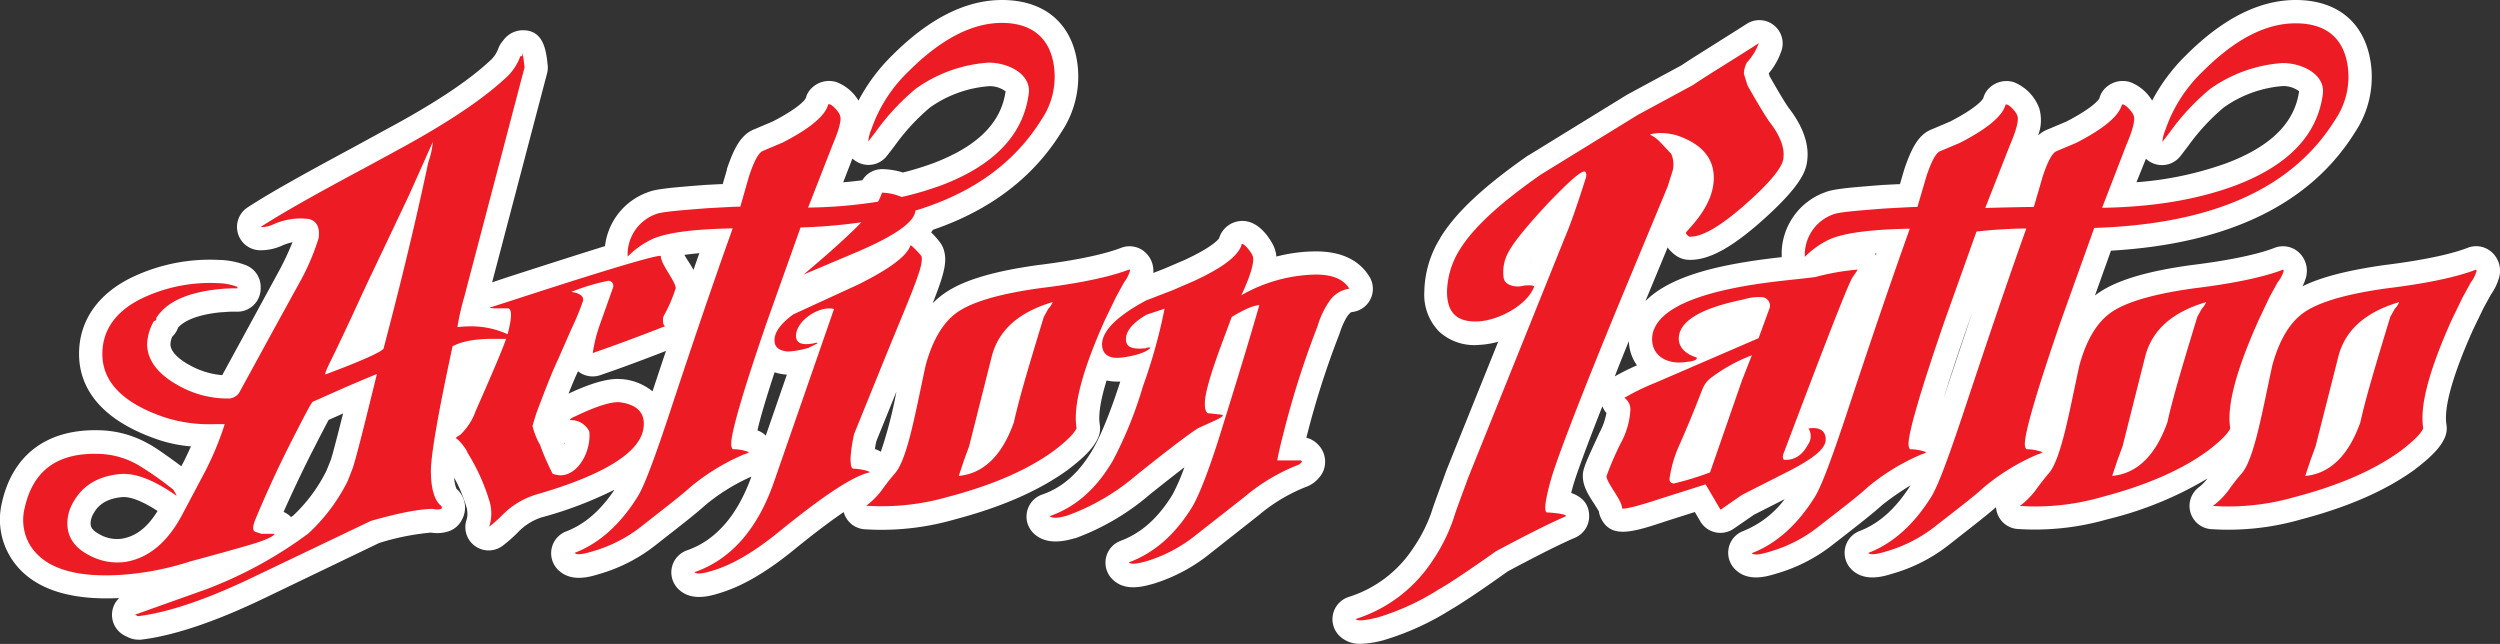
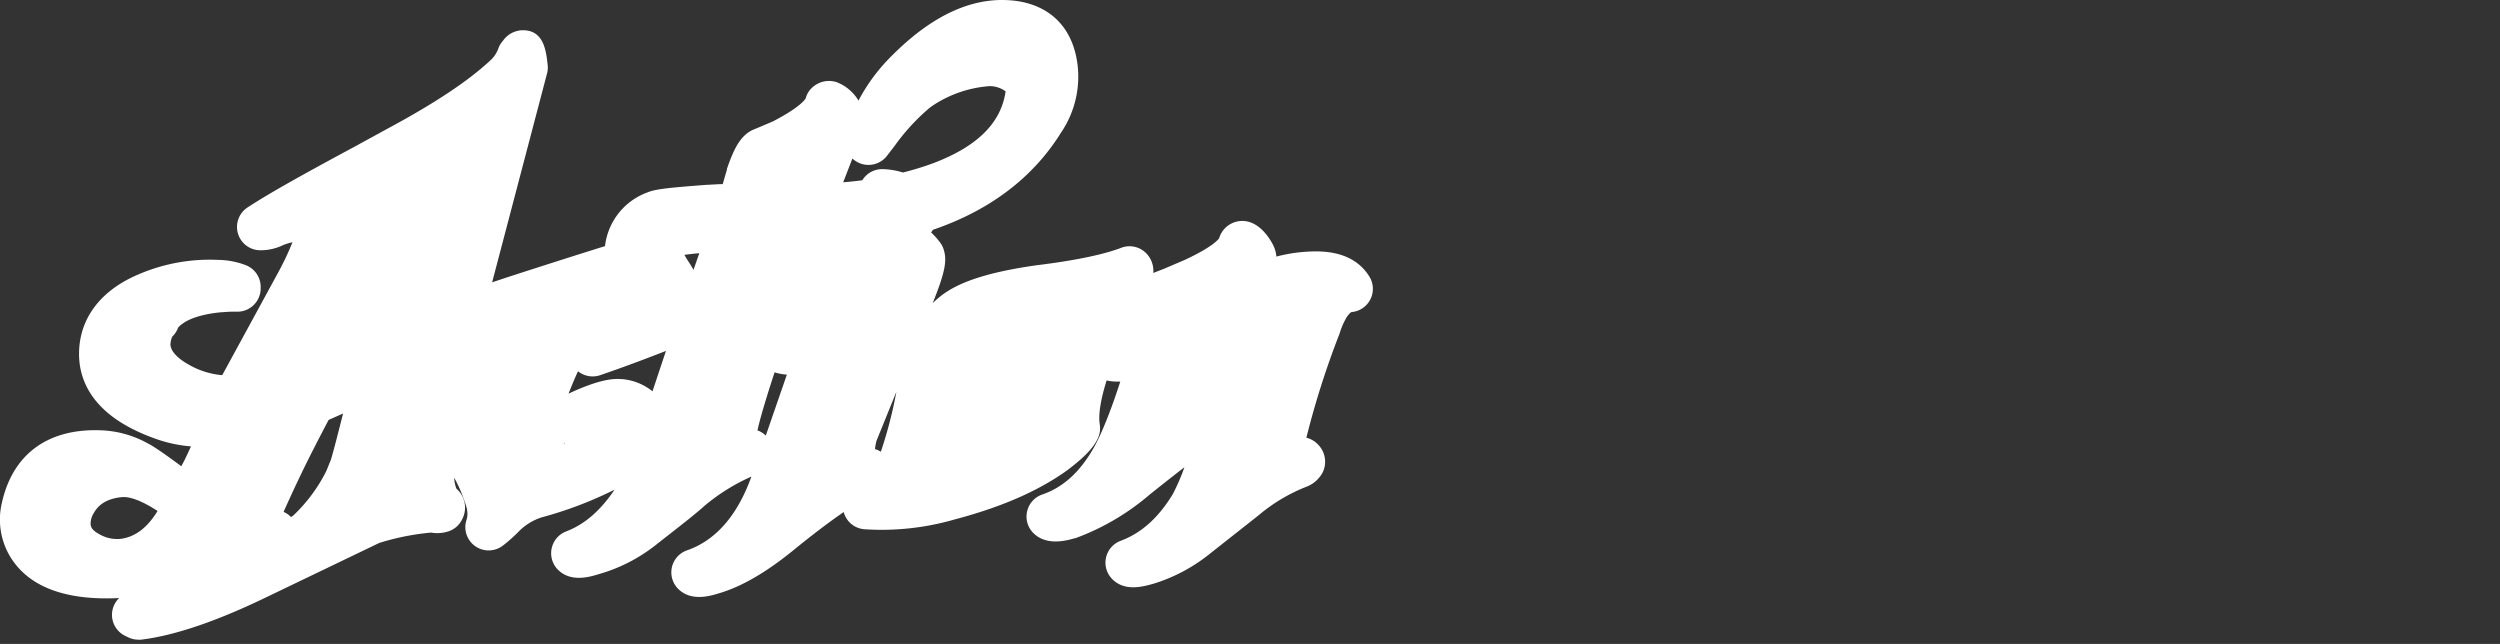
<svg xmlns="http://www.w3.org/2000/svg" id="red_script" data-name="red script" viewBox="0 0 482.6 124.3">
  <rect x="0" y="0" width="482.6" height="124.3" fill="#333333" stroke="none" />
  <defs>
    <style>.cls-1{fill:#fff;}.cls-2{fill:#ed1c24;}</style>
  </defs>
-   <path class="cls-1" d="M481.18,48.84a4.5,4.5,0,0,0-4.83-1c-1.88.74-6.47,2.15-16.1,3.33-7,1-12.18,2.31-15.78,4.1A7.76,7.76,0,0,0,445,54a4.84,4.84,0,0,0-1.1-5.15,4.51,4.51,0,0,0-4.83-1c-1.88.74-6.47,2.15-16.11,3.33-8.05,1.11-13.71,2.73-17.31,5-.42.27-.84.55-1.24.86l3.09-8.65c22.65-1.31,38.48-9,47.09-22.83a19.22,19.22,0,0,0,3.11-13.07C456.68,4.53,451.38,0,443.15,0c-7,0-14.1,3.59-21.18,10.68a35.21,35.21,0,0,0-6.52,8.74,8.52,8.52,0,0,0-4.24-3.57,4.8,4.8,0,0,0-4.8,1.16,4.13,4.13,0,0,0-1.13,1.93c0,.07-.8,1.64-6.38,4.52l-3.47,1.47a5.84,5.84,0,0,0-2,1.22,8.23,8.23,0,0,0,.23-5.23,8.63,8.63,0,0,0-4.95-5.07A4.78,4.78,0,0,0,384,17a4.06,4.06,0,0,0-1.14,1.93c0,.07-.81,1.64-6.38,4.52L373,24.93c-2.67,1-4,3.69-5.37,7.67,0,0,0,.1-.05.16l-.82,2.8-.55,0-2.45.13h-.12c-7.25.56-9.8.8-11.43,1.47a12.68,12.68,0,0,0-8.27,11.3c0,.12,0,.24,0,.36v.82c-1.84.2-3.83.45-6,.78-6.9,1.08-15.67,3-20.31,7.71l4.29-10.36a6.75,6.75,0,0,0,1.49,1.48,4.45,4.45,0,0,0,2.45.9c4,.22,8.8-2.46,15.54-8.68h0c6.09-5.65,7.22-8.34,7.45-10.37.45-3.17-.79-6.72-3.57-10.29-1-1.45-2.06-3.29-3.28-5.41l-.38-.65-.18-.59a13.47,13.47,0,0,0,2.52-4.57,4.5,4.5,0,0,0-6.75-5c-2.34,1.5-4.46,2.82-6.32,4-2.58,1.62-4.64,2.9-6.27,4l-10.45,5.65-.22.13L295.21,29.9,295,30c-8.61,6-14,11.06-16.95,15.88L278,46a20.28,20.28,0,0,0-3.05,10.32A10.18,10.18,0,0,0,277.8,64a10.06,10.06,0,0,0,7.69,2.58,16.77,16.77,0,0,0,3.72-.61l-9.93,24.67-.06.15c-.42,1.18-.81,2.25-1.17,3.22-.73,2-1.31,3.56-1.73,4.9a29.31,29.31,0,0,1-3.4,6.73.61.61,0,0,0-.07.1,23.2,23.2,0,0,1-12.47,9.49,4.51,4.51,0,0,0-1.85,7.48,5.52,5.52,0,0,0,4.15,1.57,19,19,0,0,0,4.24-.65l.18-.05a52.34,52.34,0,0,0,13-5.92c1.77-1,6-3.81,11-7.39,6-3.19,10.07-5.24,12.94-6.47a4.5,4.5,0,0,0,2.73-4.14c0-2.58-1.6-3.85-3.47-4.5.14-.54.31-1.19.53-1.94.7-2.23,2.45-7.06,5.49-14.79a4.67,4.67,0,0,0,.79,1.3,13,13,0,0,1-1.35,3.81.61.61,0,0,0-.07.14l-.38.84c-1.85,4-2.45,5.36-2.68,6.48a5.26,5.26,0,0,0-.08.89c0,1.92,1,3.53,2.1,5.22.3.47.77,1.21,1,1.61a4.38,4.38,0,0,0,.42,1.36c2,4,6.13,2.67,12.88.42l5.22-1.66,1.06,1.81a4.5,4.5,0,0,0,6.43,1.42l3.93-2.71,5.92-3a18.68,18.68,0,0,1-8,6.15,4.49,4.49,0,0,0-1.57,7.39c2.51,2.51,6.19,1.37,7.89.85a31.66,31.66,0,0,0,10.87-5.53l1.29-1c4-3.11,6.64-5.19,8.34-6.73a53.06,53.06,0,0,1,5.48-3.8c-2.85,4.5-6.07,7.38-9.84,8.82a4.51,4.51,0,0,0-1.57,7.39c2.5,2.51,6.19,1.38,7.89.85a31.66,31.66,0,0,0,10.87-5.53l1.27-1c3.63-2.84,6.17-4.82,7.89-6.32a3.84,3.84,0,0,0,.14.89,4.5,4.5,0,0,0,3.91,3.32,50.64,50.64,0,0,0,17.42-1.86,69.39,69.39,0,0,0,19.36-7.89A9.83,9.83,0,0,1,424.55,94a4.5,4.5,0,0,0,2.18,8.14,50.64,50.64,0,0,0,17.42-1.86c9.19-2.42,16.37-5.57,22-9.64a.27.27,0,0,0,.08-.07c3.23-2.46,4.94-4.29,5.72-6.11a4.46,4.46,0,0,0,.31-2.52c-.38-2.26.2-7.26,5.11-18.24l2.08-4.3,1.41-2.56A10.23,10.23,0,0,0,482.29,54,4.84,4.84,0,0,0,481.18,48.84Zm-185.8,1.79a.47.47,0,0,1,.05-.1l0,.1Zm19.05,15.23A8.58,8.58,0,0,0,316,70.53a41.63,41.63,0,0,0-4.28,2.13C312.52,70.55,313.44,68.29,314.43,65.86Zm65.14-2.25,1.24-3.49c-1.73,5.1-3.58,10.62-5.61,16.75C376.18,73.69,377.58,69.4,379.57,63.61ZM361.9,48.94l.32,0-.09.28Zm52.35-18.3a4.59,4.59,0,0,0,1.67,1,4.51,4.51,0,0,0,5-1.52l1.45-1.89a41.14,41.14,0,0,1,6.87-7.46,22.72,22.72,0,0,1,11.46-4.16,5.21,5.21,0,0,1,3.12,1c-.86,6.09-5.43,10.63-13.93,13.86a65.57,65.57,0,0,1-17.47,3.71Z" />
  <path class="cls-1" d="M252.18,84.5a165.44,165.44,0,0,1,6.34-19.92.61.61,0,0,0,.05-.12,14.36,14.36,0,0,1,1.44-3.3l.12-.16c.09-.12.54-.73.8-.76a4.5,4.5,0,0,0,3.42-6.84c-2-3.23-5.46-4.87-10.31-4.87a30.47,30.47,0,0,0-7.65,1,6.12,6.12,0,0,0-.45-1.85c0-.06-2.57-5.85-7.07-4.93A4.65,4.65,0,0,0,235.34,46c-.28.39-1.62,1.86-6.74,4.22l-3.91,1.67-2.06.8a4.82,4.82,0,0,0-1.41-3.84,4.49,4.49,0,0,0-4.82-1c-1.88.73-6.47,2.15-16.11,3.33-8,1.11-13.71,2.73-17.3,5a16.05,16.05,0,0,0-2.94,2.35c2.32-5.86,2.85-8.15,2.09-10.46a4.64,4.64,0,0,0-.53-1.07,15,15,0,0,0-1.87-2.14,5.62,5.62,0,0,0,.35-.5c11-3.75,19.34-10.07,24.76-18.8A19.23,19.23,0,0,0,208,12.42C207,4.53,201.65,0,193.42,0c-7,0-14.1,3.59-21.18,10.68a35.21,35.21,0,0,0-6.52,8.74,8.43,8.43,0,0,0-4.24-3.57A4.78,4.78,0,0,0,156.69,17a4.15,4.15,0,0,0-1.14,1.93c0,.07-.8,1.64-6.38,4.52l-3.47,1.47c-2.67,1-4,3.69-5.37,7.67,0,0,0,.1,0,.15l-.82,2.81-.56,0-2.45.13h-.12c-7.24.56-9.8.8-11.42,1.47a12.58,12.58,0,0,0-8.17,10.36C112,49,105.74,51,98,53.5l-3,1,10.6-40.32a4.31,4.31,0,0,0,.12-1.64c-.3-2.76-.75-6.93-5.11-6.69A4.74,4.74,0,0,0,97.1,7.86a4.72,4.72,0,0,0-.9,1.49,5.73,5.73,0,0,1-1.32,2.1c0,.05-.11.09-.15.14-4.26,4-10.78,8.34-20,13.29l-6.31,3.45c-9.53,5.13-16.31,8.88-20.64,11.72a4.5,4.5,0,0,0,2.47,8.26,10,10,0,0,0,4.42-1,11.05,11.05,0,0,1,1.79-.55,53.48,53.48,0,0,1-2.81,5.93L42.9,72.42a15.52,15.52,0,0,1-6.41-2c-1.34-.74-3.59-2.25-3.59-4A4.48,4.48,0,0,1,33.24,65a4.63,4.63,0,0,0,1.08-1.59,1.67,1.67,0,0,0,.08-.2c1.79-1.93,5.47-2.67,8.38-2.94l.22,0a22.69,22.69,0,0,1,2.82-.1,4.5,4.5,0,0,0,4.5-4.5v-.29a4.5,4.5,0,0,0-2.92-4.21,15.41,15.41,0,0,0-5.25-1,34.85,34.85,0,0,0-16.21,3.15c-6.89,3.16-10.68,8.5-10.68,15,0,5.09,2.53,12,14.6,16.32a26.38,26.38,0,0,0,7,1.53c-.44,1-.88,1.91-1.28,2.74L35,90c-4.28-3.17-5.68-4-6.4-4.37a20.17,20.17,0,0,0-9.76-2.58h0C9,82.88,2.44,87.83.38,97A13.92,13.92,0,0,0,2,107.51c3.54,5.78,10.61,8.45,21,7.94a4.5,4.5,0,0,0,1.11,7.27l.58.28a4.44,4.44,0,0,0,2,.48,3.39,3.39,0,0,0,.55,0c6.43-.78,14.56-3.54,24.15-8.18l21.82-10.49a48,48,0,0,1,10-2,7,7,0,0,0,3.37-.24,4.5,4.5,0,0,0,2.6-2.26,4.85,4.85,0,0,0-.85-5.77l-.22-.21a6.24,6.24,0,0,1-.43-2.12,29.35,29.35,0,0,1,2.48,6.08.83.83,0,0,1,0,.15,4,4,0,0,1-.17,2.13,4.5,4.5,0,0,0,7.1,4.74,28.37,28.37,0,0,0,2.87-2.53,10.91,10.91,0,0,1,4.54-2.89,75.33,75.33,0,0,0,14.13-5.36c-2.73,4.06-5.8,6.71-9.35,8.06a4.51,4.51,0,0,0-1.57,7.39c2.51,2.51,6.19,1.37,7.89.85a31.66,31.66,0,0,0,10.87-5.53l1.27-1c4-3.12,6.66-5.2,8.37-6.75A37.91,37.91,0,0,1,145.05,92c-2.7,7.52-6.88,12.31-12.43,14.24a4.5,4.5,0,0,0-1.71,7.43c2.51,2.51,6.19,1.38,7.92.85,4.41-1.31,9.17-4.08,14.51-8.45,4.1-3.33,7.19-5.63,9.53-7.22a4.49,4.49,0,0,0,3.91,3.31,50.61,50.61,0,0,0,17.41-1.86c9.2-2.42,16.38-5.57,22-9.64l.08-.07c3.23-2.47,4.94-4.3,5.72-6.12a4.5,4.5,0,0,0,.31-2.51c-.24-1.44-.09-4,1.32-8.52a8.66,8.66,0,0,0,2,.22s.25,0,.64,0c-2.48,7.7-4.35,11.45-5.25,13-2.64,4.56-5.85,7.44-9.81,8.8a4.5,4.5,0,0,0-1.72,7.44c2.62,2.61,6.64,1.38,8,1l.1,0A46.73,46.73,0,0,0,222,95.42c2.68-2.14,4.88-3.87,6.64-5.22a40.29,40.29,0,0,1-2.25,5.2c-2.78,4.57-6.07,7.51-10.06,9a4.5,4.5,0,0,0-1.61,7.4c2.44,2.45,5.93,1.45,8.09.84a32.66,32.66,0,0,0,10.82-5.81L243,99.44A32.86,32.86,0,0,1,252.09,94a5.77,5.77,0,0,0,2.56-1.81,4.52,4.52,0,0,0,1.15-3,4.7,4.7,0,0,0-1.46-3.47A4.51,4.51,0,0,0,252.18,84.5ZM104.84,11.69a4.51,4.51,0,0,1-.16.68A5.17,5.17,0,0,0,104.84,11.69ZM23.44,104a6.78,6.78,0,0,1-4.37-.94c-1.58-.87-1.58-1.59-1.58-2.11a4,4,0,0,1,.67-2c.4-.67,1.6-2.71,5.58-3h.18c1,0,3,.41,6.5,2.69C28.46,101.83,26.18,103.59,23.44,104ZM60.62,86.49l.89-1.74c.75-1.44,1.47-2.83,1.93-3.69l2.79-1.24c-1,3.93-1.75,6.92-2.34,8.89L63,90.91a30.78,30.78,0,0,1-6.38,8.6l-.44.31a4.26,4.26,0,0,0-1.44-1C56.61,94.63,58.57,90.48,60.62,86.49Zm108.28.19a12.67,12.67,0,0,1,.29-1.56l3.85-9.5a84.16,84.16,0,0,1-3,11.58A6.17,6.17,0,0,0,168.9,86.68ZM109,85.51l-.06.18-.08-.21Zm11.17-12.32-.17,0c-1.55-.14-4.27,0-10.25,2.8.64-1.61,1.24-3.07,1.83-4.32l.21.16a4.52,4.52,0,0,0,4.08.59c3.92-1.34,8.08-2.88,12.69-4.68-.84,2.49-1.7,5.09-2.6,7.8A10.8,10.8,0,0,0,120.13,73.19Zm12-24c.8-.11,1.74-.22,2.83-.31-.38,1.06-.75,2.13-1.13,3.22-.29-.55-.63-1.1-1-1.66C132.65,50.12,132.35,49.62,132.13,49.22Zm17.38,22.69a10,10,0,0,0,2.21.43h.14l-4.07,11.77a4.56,4.56,0,0,0-1.61-1h0C146.66,81.08,147.63,77.67,149.51,71.91Zm15-41.28a4.56,4.56,0,0,0,1.67,1,4.5,4.5,0,0,0,5-1.52l1.46-1.89a40.43,40.43,0,0,1,6.87-7.46A22.74,22.74,0,0,1,191,16.63a5.19,5.19,0,0,1,3.12,1c-.86,6.09-5.43,10.63-13.93,13.86a55.37,55.37,0,0,1-5.89,1.81,14,14,0,0,0-4-.65,4.47,4.47,0,0,0-3.84,2.15c-1.2.15-2.43.29-3.69.39Z" />
-   <path class="cls-2" d="M338.32,38.2c-5.62,5.18-9.65,7.63-12.24,7.48-.58-.43-.72-.72-.58-.86l.87-1c3-3.31,4.46-6.48,4.46-9.5,0-3.89-2.45-6.63-7.2-8.21a12.52,12.52,0,0,0-3.45-.43c-1.44.14-1.88.29-1.44.43a6.72,6.72,0,0,1,1.72,1.3l2.16,2.3a5.17,5.17,0,0,1,.29,3.17l-1,3.17L313.12,57.2c-7.92,19.15-12.24,30.53-13.53,34.71-1.3,4.46-1.59,6.76-1,7,2.44.15,3.74.43,3.74.72-3,1.3-7.34,3.46-13.53,6.77-5.91,4.18-9.65,6.62-11,7.34a47.34,47.34,0,0,1-11.95,5.48c-2.45.57-3.74.72-4.18.28a27.68,27.68,0,0,0,14.84-11.23,33.91,33.91,0,0,0,4-7.92c.57-1.87,1.58-4.46,2.88-8.06l18.72-46.51c1-2.31,2.3-6,4-11.38a1.61,1.61,0,0,0,0-1.15c-.43-.72-2.74,1.3-7.06,5.76q-6.25,6.69-7.77,9.5a7.82,7.82,0,0,0-1,5.19c.14.86,1,1.44,2.3,1.58a4.65,4.65,0,0,0,1.59-.14c1.29-.15,1.87,0,2,.14-1.29,3.6-6.91,6.62-10.94,6.77s-5.9-1.73-5.9-5.76a15.92,15.92,0,0,1,2.44-8.07c2.74-4.46,8.07-9.21,15.7-14.54l18.72-11.52,10.65-5.76c2.74-1.87,7.06-4.46,12.68-8.06a11.27,11.27,0,0,1-2.31,3.74,4.88,4.88,0,0,0-.57,2.16l.72,2.31c1.58,2.73,2.88,5,4.17,6.91,2.16,2.73,3,5.18,2.74,7C344.22,32,342.21,34.6,338.32,38.2Zm19.15,15.55c-1.58,3.31-5.9,14.54-13.25,34-.14.58,0,.86.15,1,1.87.14,3.45-.72,4.61-2.88a2.83,2.83,0,0,0,.14-3.17c2.16-.29,3.31.43,3.31,2.16s-2.3,3.6-7.05,6.05l-9.08,4.61-4.17,2.88-2.88-4.9-8.64,2.74c-4.75,1.58-7.35,2.16-7.49,1.87,0-1.59-3-4.9-3-6.19a59.05,59.05,0,0,1,2.73-6.34,15,15,0,0,0,1.87-6.34,2.69,2.69,0,0,0-1.15-2.44,44.24,44.24,0,0,1,5.91-2.88l20-8.64,2.16-5.91a1.65,1.65,0,0,0-1.44-2,9.87,9.87,0,0,0-3.6.43q-12.73,2.59-12.53,7.77.22,2.39,3.46,3.46c.14.43-.58.72-2.16.86-3.89.58-7.06-1.58-6.34-5.47,1-4.46,7.64-7.63,19.59-9.5,4.61-.72,8.49-1,11.81-1.44a45.89,45.89,0,0,1,8.2-1.44ZM338.18,68.58a31.87,31.87,0,0,0-7.64,4.17,5,5,0,0,0-1.87,2.31c-.43,1-1.73,4.61-4.46,10.8a23.71,23.71,0,0,0-1.87,6.19c-.15.72,0,1.15.72,1.3a57.44,57.44,0,0,0,7.05-2.16l.15-.44,6-17.28ZM439.69,54.47l-1.58,2.88L436,61.81c-4.32,9.65-6.19,16.56-5.47,20.88q-.66,1.52-4.32,4.32c-5.33,3.89-12.24,6.77-20.45,8.93a46.38,46.38,0,0,1-15.84,1.73,14.9,14.9,0,0,0,3-3c1.59-2.16,2.45-3.17,2.59-3.31,2.45-2.88,4-12.24,5.91-20.88,1.44-5.18,3.6-8.64,6.62-10.51s8.21-3.31,15.55-4.32c8.21-1,13.83-2.31,17.14-3.6.14.14.14.29,0,.57A5.74,5.74,0,0,1,439.69,54.47ZM414.06,69l-4.32,17.14-1,2.73-1,3c4.76-.44,8.36-3.89,10.66-10.37,1-4.61,3-11.23,5.76-20.31l.86-1.58a4.26,4.26,0,0,0,.87-1.3C419.39,60.23,415.36,63.68,414.06,69ZM477,54.47l-1.59,2.88-2.16,4.46c-4.32,9.65-6.19,16.56-5.47,20.88q-.64,1.52-4.32,4.32c-5.33,3.89-12.24,6.77-20.45,8.93a46.35,46.35,0,0,1-15.84,1.73,14.92,14.92,0,0,0,3-3,40,40,0,0,1,2.59-3.31c2.45-2.88,4-12.24,5.9-20.88,1.44-5.18,3.6-8.64,6.63-10.51s8.2-3.31,15.55-4.32c8.21-1,13.82-2.31,17.13-3.6.15.14.15.29,0,.57A5.61,5.61,0,0,1,477,54.47ZM451.35,69,447,86.15l-1,2.73-1,3c4.75-.44,8.35-3.89,10.65-10.37,1-4.61,3-11.23,5.76-20.31l.87-1.58a4.35,4.35,0,0,0,.86-1.3C456.68,60.23,452.65,63.68,451.35,69Zm1.88-56c-.72-5.62-4.18-8.5-10.08-8.5s-11.81,3.17-18,9.36A28.15,28.15,0,0,0,418,25.09a7.31,7.31,0,0,0-.58,2.31l1.44-1.88a44.66,44.66,0,0,1,7.78-8.35,27.28,27.28,0,0,1,14-5c3.74,0,8.2,2.16,7.77,5.91q-1.51,11.88-16.85,17.71c-7.34,2.73-15.84,4.17-25.77,4.32L410.46,28c1.3-3,1.73-4.89,1.44-5.61-.14-.72-1.87-2.6-2.3-2.16-.58,2.16-3.46,4.6-8.79,7.34l-3.74,1.58c-.87.29-1.73,1.88-2.74,4.9l-1.72,5.9c-1,0-5.91.09-9.38.2l0,0L388,28c1.3-3,1.73-4.89,1.44-5.61-.14-.72-1.87-2.6-2.3-2.16-.58,2.16-3.46,4.6-8.79,7.34l-3.74,1.58c-.87.29-1.73,1.88-2.74,4.9l-1.73,5.9c-1.29,0-3.31.15-6.19.29-5.61.43-9.07.72-10.08,1.15a8.27,8.27,0,0,0-5.47,7.49v.72a16.32,16.32,0,0,1,4-3c2.45-1.44,7.78-2.31,16.27-2.45-4.17,11.66-8.2,23.61-12.38,36.29-2.74,8.2-4.61,13.24-5.9,15.4-3.32,5.33-7.35,9.08-12.24,10.95.43.43,1.58.29,3.45-.29A27.34,27.34,0,0,0,351,101.7c4.61-3.6,7.78-6,9.51-7.63a41.66,41.66,0,0,1,10.36-6.34,3.32,3.32,0,0,0,1-.43,8.76,8.76,0,0,0-3.17-.58,1.69,1.69,0,0,1-.28-1c0-2.3,2.3-10.22,6.91-23.61l6.21-17.41a92.42,92.42,0,0,1,9.62-.59C387,55.76,383,67.71,378.78,80.39c-2.74,8.2-4.61,13.24-5.9,15.4-3.31,5.33-7.35,9.08-12.24,10.95.43.43,1.58.29,3.45-.29a27.34,27.34,0,0,0,9.36-4.75c4.61-3.6,7.78-6,9.51-7.63a41.66,41.66,0,0,1,10.36-6.34,3.32,3.32,0,0,0,1-.43,8.76,8.76,0,0,0-3.17-.58,1.69,1.69,0,0,1-.28-1c0-2.3,2.3-10.22,6.91-23.61L404.27,44c22.89-.73,38.3-7.64,46.51-20.88A14.71,14.71,0,0,0,453.23,13Z" />
-   <path class="cls-2" d="M116,62.1a30.08,30.08,0,0,0-1.58,6.05c4.6-1.59,9.21-3.32,14-5.19-.28-.14-.43-.43-.43-1a2,2,0,0,1,.15-1,28.68,28.68,0,0,0,2.3-5.33c0-1.3-2.88-4.61-2.88-6.19-.14-.43-9.5,2.3-28.08,8.35l-4.46,1.44c-.72.14-.58.29.72.29h2.44c.7.41.58,2-.19,5A16.65,16.65,0,0,0,91.18,63a22.66,22.66,0,0,0-2.88.15,45.93,45.93,0,0,1,1.3-5.76L101.26,13q-.44-3.9-.43-2.16c-.29,0-.43,0-.43.14a10.31,10.31,0,0,1-2.59,3.89c-4.76,4.46-11.81,9.07-20.88,14l-6.34,3.45c-9.36,5-16.13,8.79-20.3,11.52a5.55,5.55,0,0,0,2.59-.58,12.7,12.7,0,0,1,6.62-1c1.59.29,2.31,1.58,2,3.74a45.16,45.16,0,0,1-3.89,8.93l-4.75,8.64L46.11,75.92a2.74,2.74,0,0,1-1.73,1A19.23,19.23,0,0,1,34.3,74.34c-3.88-2.16-5.9-4.9-5.9-7.92A9.65,9.65,0,0,1,29.7,62c.43-.14.57-.28.43-.57,2-3.17,6.05-5,12.24-5.62a26.21,26.21,0,0,1,3.45-.14v-.29a10.81,10.81,0,0,0-3.74-.72,30.46,30.46,0,0,0-14.26,2.74c-5.32,2.44-8.06,6.19-8.06,10.94q0,8,11.66,12.1a27.81,27.81,0,0,0,9.8,1.44h2.16a59,59,0,0,1-3.75,9.07L35,99.68c-2.73,5-6.33,8.07-10.8,8.79A11.37,11.37,0,0,1,16.88,107Q13,104.87,13,101a8.29,8.29,0,0,1,1.3-4.32c1.87-3.17,5-4.9,9.21-5.19,2.74-.14,6.2,1.16,10.52,4.18.14,0-.15-.43-.58-1.15a63.21,63.21,0,0,0-6.77-4.75,16,16,0,0,0-7.92-2.16C11,87.44,6.37,90.9,4.78,98a9.52,9.52,0,0,0,1,7.2c2.74,4.47,8.64,6.34,17.71,5.76a55.22,55.22,0,0,0,13.25-2.59c8.07-2.16,12.39-3.45,12.82-3.6,2.16-.72,3.31-1.29,3.45-1.73H50.43l-1.29-.43c-.44-.43-.29-1.15.14-2.3,2.16-5.19,4.61-10.51,7.34-15.84,2.16-4.18,3.31-6.48,3.75-6.91l6.48-2.88c3.74-1.59,5.76-2.45,5.9-2.45-2.16,8.78-3.6,14.69-4.61,18l-1,2.59A35.1,35.1,0,0,1,59.5,103a81.16,81.16,0,0,1-19.44,10.66l-14,5,.57.29c5.91-.72,13.54-3.31,22.75-7.78L71.6,100.55c5.61-1.59,9.5-2.31,12-2.31a2.78,2.78,0,0,0,1.58,0c.15-.29.15-.43,0-.57-1.29-1-2-3.32-2-6.77,0-2.74,1.15-9.79,3.6-21.31l.57-2.74c1.88-1,4.47-1.44,7.78-1.44.88,0,1.72,0,2.56,0-.61,1.87-2.57,6.45-5.87,13.94a11.64,11.64,0,0,1-3,4.61c-.57.28-.86.57-.86.72,0-.44,2,1.72,2.3,2.73a38.51,38.51,0,0,1,4.32,9.65,8.35,8.35,0,0,1-.14,4.61,23.94,23.94,0,0,0,2.45-2.16,15.37,15.37,0,0,1,6.48-4c13.53-3.89,20.45-8.36,20.88-13.11.29-2.73-1.3-4.32-4.61-4.75-1.58-.14-4.46.72-8.64,2.74-.72.28-1,.57-1,.72a3.89,3.89,0,0,1,3.75,2.16c.43,3.6-2,8.49-5.62,8.49a6.1,6.1,0,0,1-1.44-.29,47,47,0,0,1-2.45-5.61,14,14,0,0,1-1.44-3.6c0-.15.29-1,.72-2.45,1.59-4.18,2.88-7.63,4.18-10.37l2.59-5.9a50.47,50.47,0,0,0,2.16-5.19c.43-1-.29-1.72-2.16-2a40.36,40.36,0,0,1,7.2-2.16,1,1,0,0,1,.86,1.3ZM82.69,31.28C80,44,77.07,55.76,74.05,67.28c-.29.58-4,2.31-11.24,5-.14-.14.29-1.15,1.3-3.17,3.31-6.76,5.76-12.38,7.92-16.84l6.91-14.55L83.55,27.4A15.26,15.26,0,0,1,82.69,31.28Zm118.36-8.2c-5.2,8.38-13.29,14.22-24.34,17.57-.15,2.16-3.75,4.75-11.08,7.91L155.12,53c4.76-4,8.48-7.33,11.17-10.09a105,105,0,0,1-11.75,1L148.06,62.1c-4.61,13.39-6.91,21.31-6.91,23.61a1.62,1.62,0,0,0,.29,1,8.74,8.74,0,0,1,3.16.58,3.35,3.35,0,0,1-1,.43,41.7,41.7,0,0,0-10.37,6.34c-1.73,1.58-4.9,4-9.51,7.63a27.34,27.34,0,0,1-9.36,4.75c-1.87.58-3,.72-3.45.29,4.89-1.87,8.93-5.62,12.24-10.95,1.29-2.16,3.17-7.2,5.9-15.4,4.18-12.68,8.21-24.63,12.39-36.29-8.5.14-13.83,1-16.28,2.45a16.32,16.32,0,0,0-4,3v-.72a8.27,8.27,0,0,1,5.47-7.49c1-.43,4.47-.72,10.08-1.15,2.88-.14,4.9-.29,6.2-.29L144.6,34c1-3,1.88-4.61,2.74-4.9l3.74-1.58c5.33-2.74,8.21-5.18,8.79-7.34.43-.44,2.16,1.44,2.3,2.16.29.72-.14,2.59-1.44,5.61L156,40.07a92.37,92.37,0,0,0,13.5-1.14,9.39,9.39,0,0,0,.76-1.74,10.46,10.46,0,0,1,3.81.84,64.82,64.82,0,0,0,7.71-2.28Q197.09,29.92,198.6,18c.43-3.75-4-5.91-7.77-5.91a27.28,27.28,0,0,0-14,5,44.66,44.66,0,0,0-7.78,8.35l-1.44,1.88a7.31,7.31,0,0,1,.58-2.31,28.26,28.26,0,0,1,7.2-11.23c6.19-6.19,12.24-9.36,18-9.36s9.36,2.88,10.08,8.5A14.71,14.71,0,0,1,201.05,23.08ZM177.87,49.43c.57,1.72-1.87,7-7.06,19.72l-5.9,14.55a26.89,26.89,0,0,0-.72,4.75c0,1.3.14,1.87.43,2,1.87.14,3,.43,3.31.72-3.31.72-9.07,4.6-17.42,11.37-4.75,3.89-9.07,6.48-13,7.63-1.87.58-3,.72-3.46.29,7.06-2.45,12.24-8.35,15.41-17.57L161,59.65c-2.88-.72-7.34,2.3-7.34,5.18,0,1.44,1.15,1.88,3.45,1.44.43-.14.58-.14.72,0l-1.73.87a17.12,17.12,0,0,1-4,.72c-1.73-.15-2.59-.87-2.59-2.16,0-1.59,1.15-3.17,3.6-5l12.53-5.76c6.05-3,9.36-5.47,10.08-7.49,0-.14.14-.14.57.29A14.92,14.92,0,0,1,177.87,49.43Zm39.16,5-1.58,2.88-2.16,4.46c-4.32,9.65-6.19,16.56-5.47,20.88q-.65,1.52-4.32,4.32c-5.33,3.89-12.24,6.77-20.45,8.93a46.38,46.38,0,0,1-15.84,1.73,14.65,14.65,0,0,0,3-3,41.24,41.24,0,0,1,2.6-3.31c2.44-2.88,4-12.24,5.9-20.88,1.44-5.18,3.6-8.64,6.62-10.51s8.21-3.31,15.56-4.32c8.2-1,13.82-2.31,17.13-3.6.15.14.15.29,0,.57A5.74,5.74,0,0,1,217,54.47ZM191.4,69l-4.32,17.14-1,2.73-1,3c4.75-.44,8.35-3.89,10.65-10.37,1-4.61,3-11.23,5.76-20.31l.87-1.58a4.35,4.35,0,0,0,.86-1.3C196.73,60.23,192.7,63.68,191.4,69Zm65.09-10.66A17,17,0,0,0,254.33,63a171.29,171.29,0,0,0-6.63,20.88c-.72,2.74-1,4.32-1.15,5h4.61c.14.15.14.15.14.29a1.56,1.56,0,0,1-.72.58,36.83,36.83,0,0,0-10.36,6.19l-9.36,7.34a28.18,28.18,0,0,1-9.36,5c-2,.58-3.17.72-3.6.29,5-1.87,9.07-5.47,12.38-10.94,1.3-2.31,3.31-7.35,5.76-15.41,4.46-14.26,6.62-21.75,7.06-23.33-1.44.14-3.17,1-5.33,2.3l-2.31,6.2c-1.87,5.18-2.88,8.64-2.88,10.51,0,1,.15,1.58.58,1.87,1.73.14,2.59.29,2.74.29.43.14-.15.57-1.44,1.15l-3.17,1.44c-1.59,1-5.62,4-12.1,9.22a42.55,42.55,0,0,1-13.1,7.63c-1.87.57-3,.57-3.46.14,5-1.73,9.07-5.33,12.24-10.8a77.43,77.43,0,0,0,5.76-14.25,103.71,103.71,0,0,0,4.18-15l-3.46,1.15c-2.73,1.59-4,3.17-4,4.75s1.3,2,3.89,1.73c.14-.14.43-.14.86-.14-.72,1.15-4.75,2-6.48,2s-2.88-.86-2.88-2.59c0-2.59,2.88-5.47,8.5-8.49l5.18-2,4-1.73c5.33-2.44,8.5-4.75,9.22-6.91,0-1,1.73,1,2.16,2s-.29,3.6-2.16,7.63A29.92,29.92,0,0,1,254,53c3.17,0,5.33.86,6.48,2.73A5.56,5.56,0,0,0,256.49,58.35Z" />
</svg>